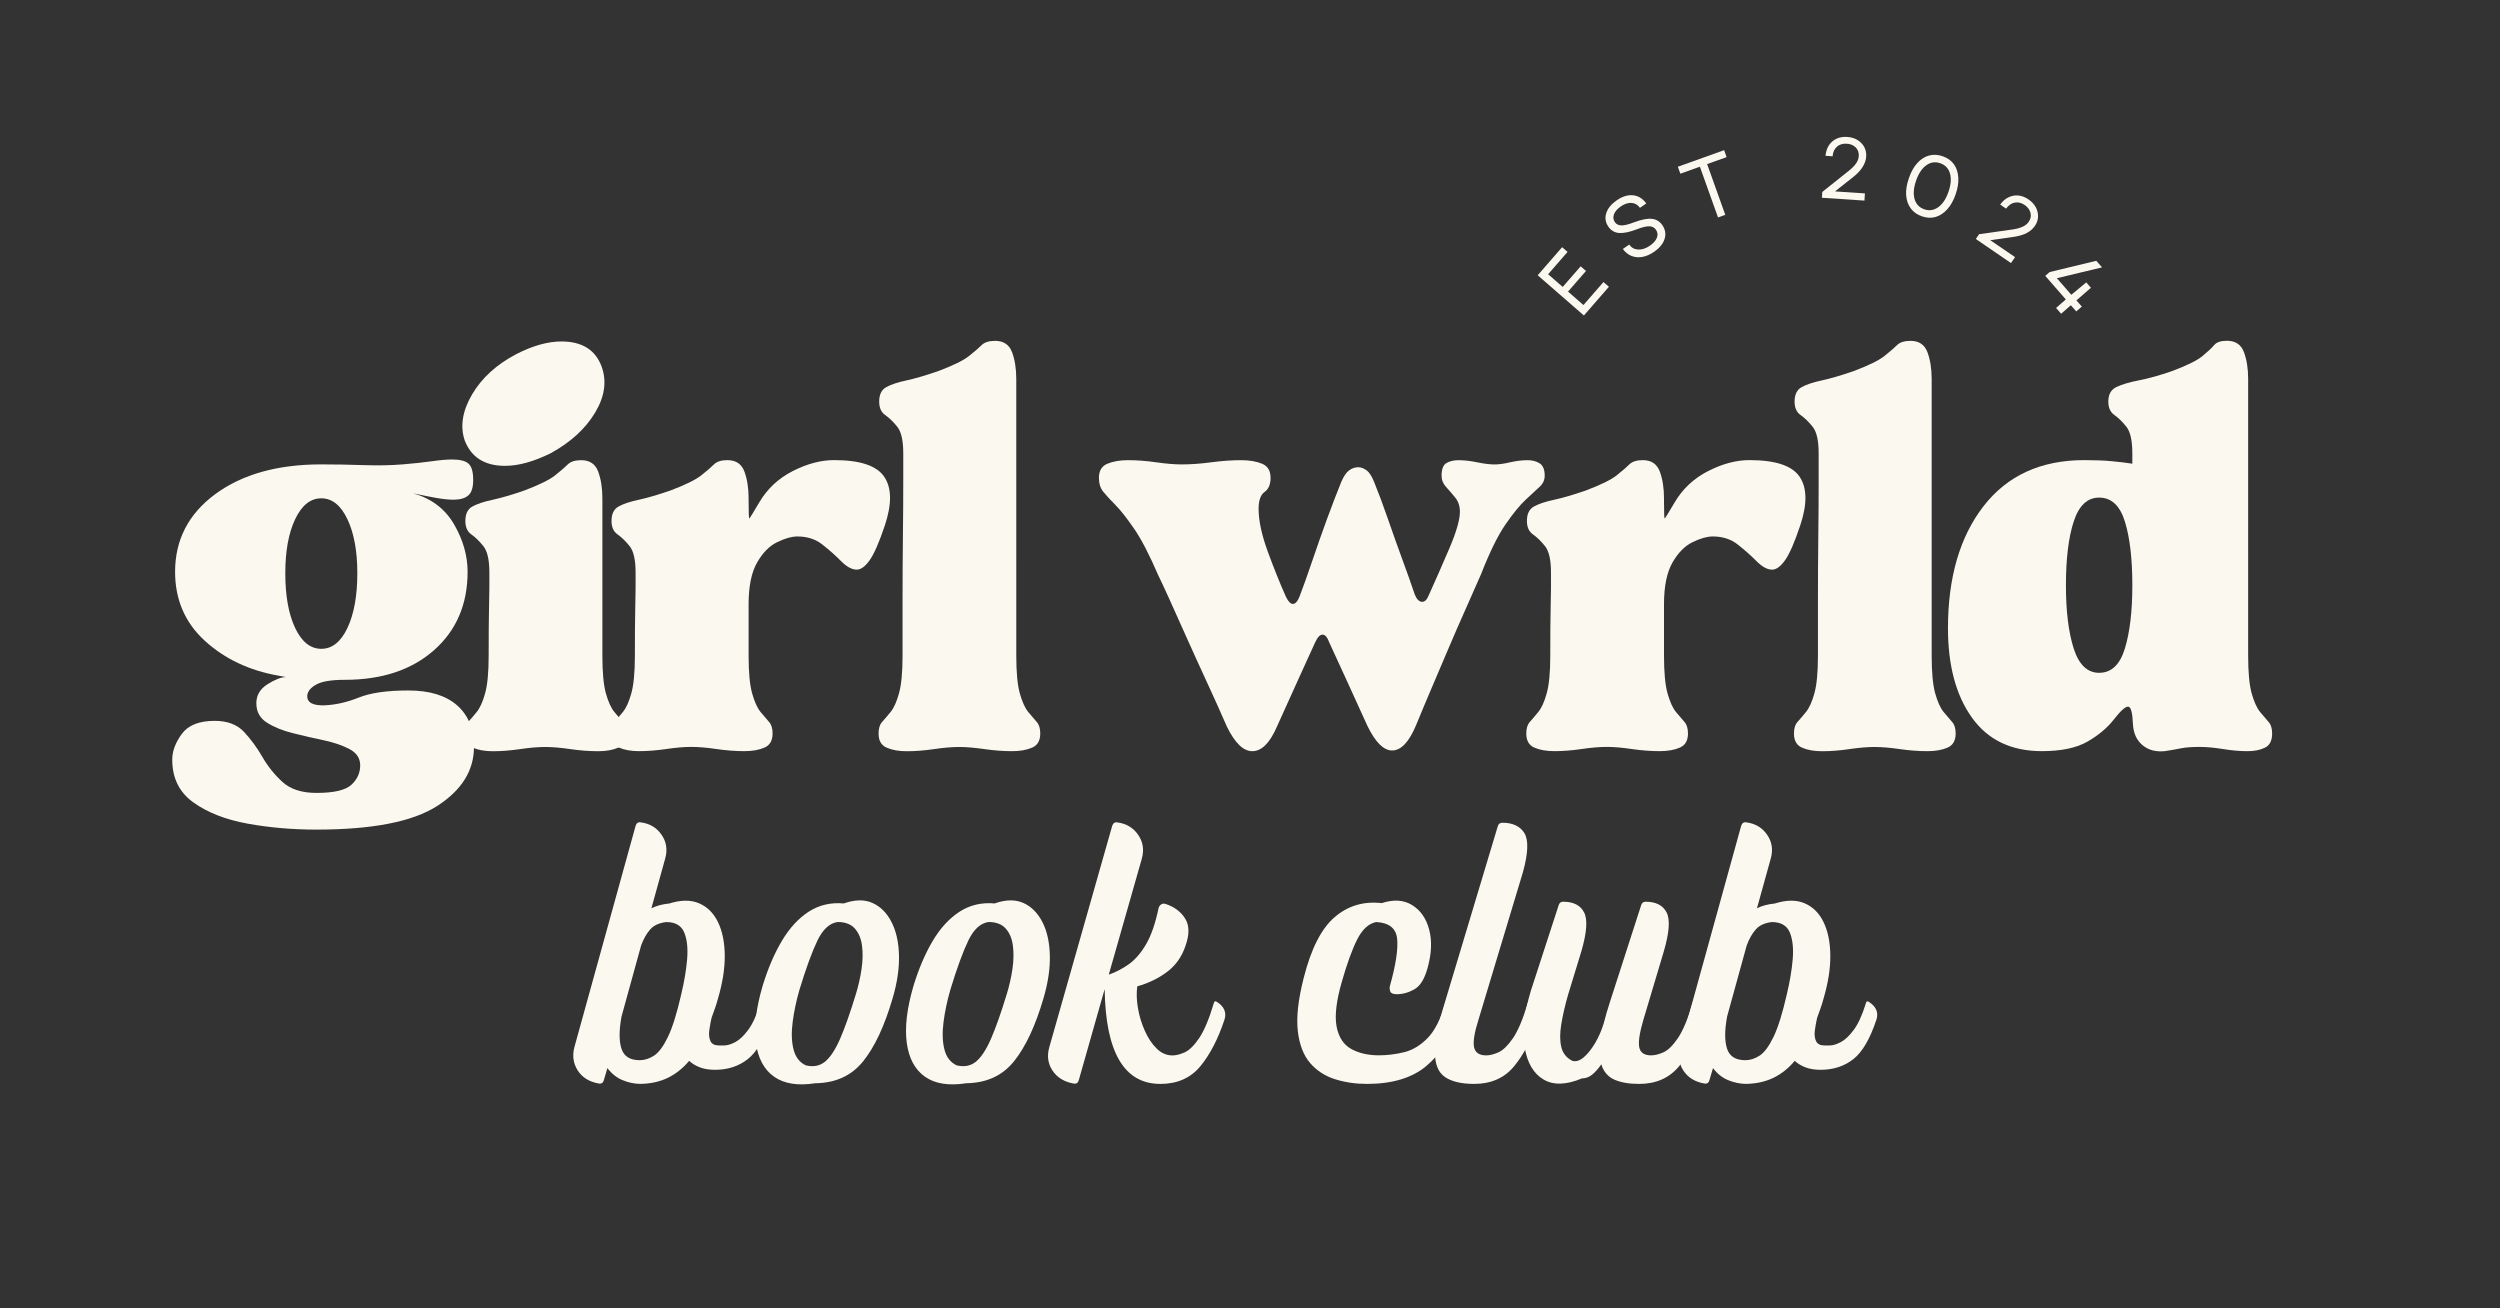
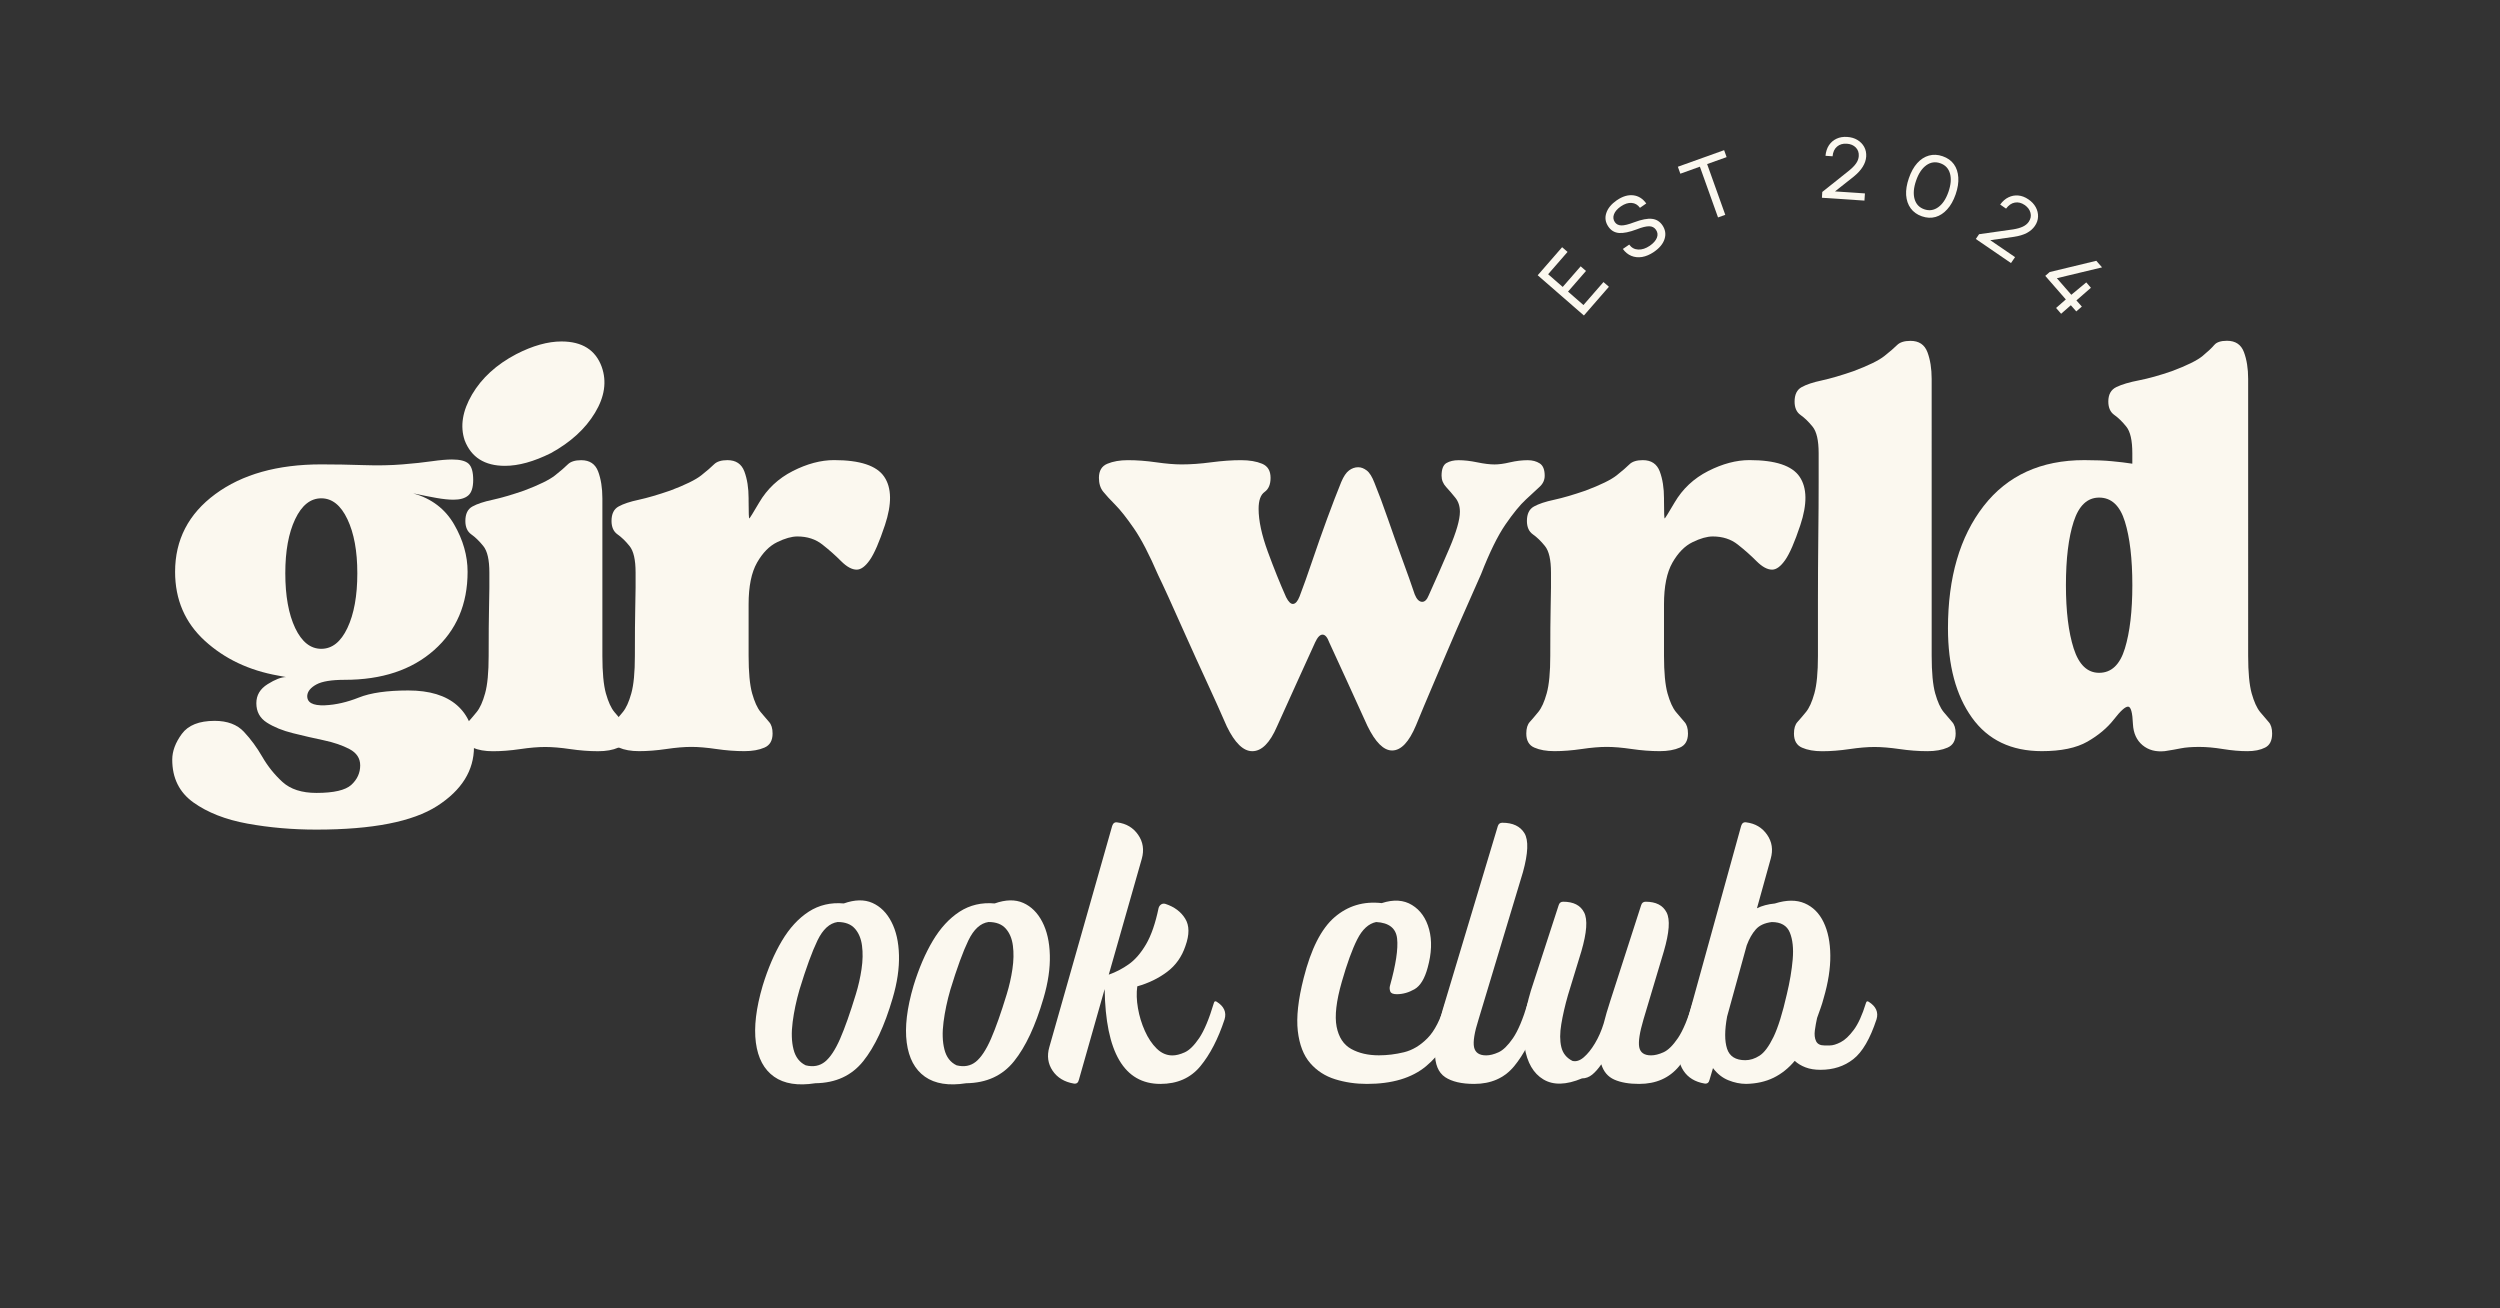
<svg xmlns="http://www.w3.org/2000/svg" xml:space="preserve" style="enable-background:new 0 0 1200 628;" viewBox="0 0 1200 628" y="0px" x="0px" id="Layer_1" version="1.0">
  <rect x="0" y="0" width="1200" height="628" fill="#333333" stroke="none" />
  <style type="text/css">
	.st0{fill:#FBF8EF;}
</style>
  <g>
    <g transform="translate(534.373, 363.035)">
      <g>
-         <path d="M-168.09,117.81c3.52,2.21,4.78,5.02,3.77,8.42c-3.08,9.35-6.79,15.73-11.15,19.13     c-4.34,3.41-9.58,5.11-15.74,5.11c-2.75,0-5.14-0.38-7.17-1.16c-2.03-0.77-3.77-1.81-5.2-3.14c-2.96,3.53-6.34,6.23-10.13,8.1     c-3.8,1.86-8.17,2.85-13.12,2.96c-2.87,0-5.73-0.58-8.59-1.74c-2.85-1.14-5.31-3.08-7.4-5.84l-1.65,5.6     c-0.33,1.43-1.15,2.03-2.47,1.8c-4.51-0.78-7.87-2.83-10.07-6.18c-2.18-3.35-2.74-7.11-1.65-11.29l29.38-106.23     c0.42-1.31,1.25-1.87,2.47-1.65c4.3,0.54,7.62,2.53,9.99,5.95c2.36,3.41,2.93,7.25,1.71,11.53l-6.59,23.75     c2.42-1.2,5.28-1.96,8.59-2.29c5.59-1.76,10.36-1.79,14.31-0.09c3.96,1.71,7,4.73,9.09,9.09c2.09,4.34,3.16,9.64,3.22,15.91     c0.06,6.27-1.02,13.14-3.22,20.61c-0.43,1.65-0.92,3.24-1.48,4.79c-0.54,1.53-1.1,3.07-1.65,4.62c-0.43,1.88-0.78,3.86-1.07,5.95     c-0.28,2.08-0.08,3.8,0.58,5.2c0.68,1.38,2,2.06,3.98,2.06c0.33,0,1.2,0,2.64,0c1.43,0,3.16-0.52,5.2-1.57s4.11-3,6.24-5.86     c2.15-2.86,4.1-7.15,5.86-12.86C-169.2,117.59-168.75,117.37-168.09,117.81z M-227.32,145.86c2.3,0,4.57-0.71,6.82-2.15     c2.26-1.43,4.5-4.42,6.71-8.97c2.21-4.57,4.34-11.42,6.42-20.56c1.43-5.94,2.37-11.53,2.82-16.75c0.44-5.23-0.02-9.51-1.39-12.86     c-1.38-3.35-4.27-5.02-8.68-5.02c-3.41,0.43-5.97,1.61-7.66,3.54c-1.71,1.92-3.16,4.47-4.35,7.66l-9.41,34.14     c-1.22,6.61-1.23,11.75-0.03,15.45C-234.87,144.02-231.95,145.86-227.32,145.86z" class="st0" />
-       </g>
+         </g>
    </g>
  </g>
  <g>
    <g transform="translate(579.118, 363.035)">
      <g>
        <path d="M-187.76,156.92c-8.36,1.31-14.97,0.27-19.8-3.14c-4.84-3.43-7.75-8.87-8.74-16.35     c-0.99-7.47,0.1-16.59,3.28-27.38c2.53-8.25,5.61-15.42,9.23-21.51c3.64-6.11,7.93-10.77,12.86-13.97     c4.95-3.19,10.57-4.51,16.84-3.95c5.28-1.87,9.85-1.96,13.7-0.26c3.85,1.71,6.9,4.73,9.15,9.09c2.26,4.34,3.47,9.67,3.63,16     c0.17,6.33-0.84,13.23-3.05,20.7c-3.85,13.2-8.56,23.27-14.11,30.19C-170.33,153.28-177.99,156.8-187.76,156.92z M-192.38,148.32     c3.61,0.89,6.69,0.32,9.23-1.71c2.53-2.05,4.95-5.71,7.26-10.97c2.3-5.28,4.83-12.43,7.58-21.46c1.22-3.96,2.13-7.98,2.73-12.05     c0.6-4.06,0.68-7.8,0.23-11.21c-0.43-3.4-1.58-6.16-3.45-8.25c-1.86-2.09-4.61-3.14-8.25-3.14c-3.85,0.54-7.08,3.48-9.67,8.83     c-2.58,5.33-5.46,13.21-8.65,23.66c-1.53,5.28-2.63,10.47-3.28,15.53c-0.66,5.05-0.52,9.42,0.41,13.09     C-197.31,144.34-195.36,146.89-192.38,148.32z" class="st0" />
      </g>
    </g>
    <g transform="translate(618.092, 363.035)">
      <g>
        <path d="M-154.32,156.92c-8.36,1.31-14.97,0.27-19.8-3.14c-4.84-3.43-7.75-8.87-8.74-16.35     c-0.99-7.47,0.1-16.59,3.28-27.38c2.53-8.25,5.61-15.42,9.23-21.51c3.64-6.11,7.93-10.77,12.86-13.97     c4.95-3.19,10.57-4.51,16.84-3.95c5.28-1.87,9.85-1.96,13.7-0.26c3.85,1.71,6.9,4.73,9.15,9.09c2.26,4.34,3.47,9.67,3.63,16     c0.17,6.33-0.84,13.23-3.05,20.7c-3.85,13.2-8.56,23.27-14.11,30.19C-136.88,153.28-144.55,156.8-154.32,156.92z M-158.93,148.32     c3.61,0.89,6.69,0.32,9.23-1.71c2.53-2.05,4.95-5.71,7.26-10.97c2.3-5.28,4.83-12.43,7.58-21.46c1.22-3.96,2.13-7.98,2.73-12.05     c0.6-4.06,0.68-7.8,0.23-11.21c-0.43-3.4-1.58-6.16-3.45-8.25c-1.86-2.09-4.61-3.14-8.25-3.14c-3.85,0.54-7.08,3.48-9.67,8.83     c-2.58,5.33-5.46,13.21-8.65,23.66c-1.53,5.28-2.63,10.47-3.28,15.53c-0.66,5.05-0.52,9.42,0.41,13.09     C-163.87,144.34-161.92,146.89-158.93,148.32z" class="st0" />
      </g>
    </g>
    <g transform="translate(657.065, 363.035)">
      <g>
        <path d="M-73.03,117.81c3.5,2.21,4.76,5.02,3.77,8.42c-3.08,9.35-6.96,16.86-11.64,22.53     c-4.67,5.65-11.06,8.48-19.19,8.48c-17.38,0-26.3-15.17-26.74-45.52l-12.37,43.55c-0.33,1.43-1.15,2.03-2.47,1.8     c-4.51-0.78-7.9-2.83-10.16-6.18c-2.24-3.35-2.77-7.11-1.57-11.29l30.19-106.23c0.44-1.31,1.26-1.87,2.47-1.65     c4.3,0.54,7.62,2.53,9.99,5.95c2.36,3.41,2.94,7.25,1.74,11.53l-15.85,55.6c3.4-1.2,6.62-2.87,9.64-5.02     c3.03-2.15,5.79-5.34,8.27-9.58c2.48-4.24,4.48-10.03,6.01-17.39c0.23-0.77,0.65-1.35,1.25-1.74c0.6-0.38,1.28-0.46,2.06-0.23     c4.28,1.42,7.43,3.77,9.46,7.08c2.05,3.3,2.08,7.69,0.09,13.18c-1.74,5.17-4.69,9.31-8.83,12.4c-4.12,3.08-8.88,5.39-14.26,6.91     c-0.45,3.19-0.34,6.69,0.32,10.48c0.65,3.8,1.76,7.43,3.31,10.89c1.55,3.47,3.44,6.3,5.69,8.51c2.24,2.19,4.75,3.28,7.52,3.28     c1.74,0,3.72-0.49,5.92-1.48c2.21-0.99,4.51-3.26,6.94-6.82c2.42-3.58,4.78-9.22,7.08-16.93     C-74.15,117.53-73.71,117.37-73.03,117.81z" class="st0" />
      </g>
    </g>
  </g>
  <g>
    <g transform="translate(718.5, 363.035)">
      <g>
        <path d="M-23.44,117.81c3.5,2.21,4.76,5.02,3.77,8.42c-2.75,9.35-7.53,16.86-14.34,22.53     c-6.82,5.65-16.27,8.48-28.37,8.48c-5.4,0-10.5-0.75-15.27-2.24c-4.78-1.49-8.77-4.07-11.96-7.75     c-3.19-3.67-5.18-8.81-5.95-15.42c-0.75-6.6,0.18-15.07,2.82-25.4c3.52-13.97,8.46-23.71,14.84-29.21     c6.39-5.49,13.92-7.75,22.62-6.76c5.71-1.86,10.57-1.55,14.57,0.93c4.02,2.46,6.75,6.36,8.19,11.7c1.43,5.33,1.2,11.4-0.67,18.23     c-1.44,5.39-3.56,8.88-6.36,10.48c-2.79,1.59-5.62,2.38-8.48,2.38c-1.76,0-2.81-0.44-3.14-1.31c-0.33-0.89-0.39-1.77-0.17-2.64     c2.86-10.23,4.01-17.83,3.45-22.76c-0.54-4.95-3.89-7.59-10.05-7.93c-3.64,0.75-6.67,3.53-9.09,8.33     c-2.42,4.78-4.89,11.57-7.4,20.35c-2.66,9.25-3.48,16.43-2.5,21.54c1,5.11,3.35,8.68,7.03,10.71c3.67,2.03,8.1,3.05,13.27,3.05     c3.96,0,7.98-0.49,12.05-1.48c4.06-0.99,7.82-3.24,11.29-6.76c3.46-3.52,6.3-9.12,8.51-16.81     C-24.57,117.59-24.13,117.37-23.44,117.81z" class="st0" />
      </g>
    </g>
  </g>
  <g>
    <g transform="translate(756.054, 363.035)">
      <g>
        <path d="M-48.47,157.24c-6.06,0-10.71-1.1-13.97-3.28c-3.24-2.21-4.85-6.16-4.85-11.87c0-5.73,1.65-13.92,4.96-24.59     l25.23-83.99c0.33-1.08,1.05-1.63,2.15-1.63c5.05,0,8.59,1.68,10.63,5.02c2.03,3.35,1.79,9.6-0.73,18.73l-21.28,70.61     c-2,6.27-2.72,10.73-2.18,13.36c0.56,2.63,2.5,3.95,5.81,3.95c1.76,0,3.73-0.49,5.92-1.48c2.21-0.99,4.51-3.24,6.94-6.76     c2.42-3.52,4.78-9.12,7.08-16.81c0.23-0.89,0.68-1.11,1.34-0.67c3.52,2.42,4.78,5.23,3.77,8.42     c-3.08,9.35-6.96,16.86-11.64,22.53C-33.95,154.41-40.34,157.24-48.47,157.24z" class="st0" />
      </g>
    </g>
  </g>
  <g>
    <g transform="translate(777.36, 363.035)">
      <g>
        <path d="M36.44,117.81c3.52,2.21,4.79,5.02,3.8,8.42c-3.08,9.35-6.96,16.86-11.64,22.53     c-4.67,5.65-11.06,8.48-19.19,8.48c-4.84,0-8.81-0.69-11.9-2.06c-3.08-1.37-5.16-3.82-6.24-7.35c-1.44,2.09-2.9,3.75-4.38,4.96     c-1.5,1.2-3.12,1.8-4.88,1.8c-7.59,3.19-13.78,3.35-18.55,0.49c-4.78-2.86-7.78-8.03-9-15.5c-1.2-7.47-0.2-16.49,2.99-27.06     l13.36-41.08c0.33-1.1,1.05-1.65,2.15-1.65c4.95,0,8.3,1.71,10.05,5.14c1.76,3.41,1.32,9.62-1.31,18.64l-6.45,21.11     c-1.42,4.96-2.48,9.58-3.19,13.88c-0.72,4.28-0.72,7.93,0,10.95c0.71,3.02,2.5,5.25,5.34,6.68c1.76,0.45,3.57-0.12,5.43-1.71     c1.87-1.6,3.67-3.83,5.37-6.68c1.72-2.86,3.12-6.05,4.21-9.58c0.44-1.64,0.91-3.35,1.39-5.11c0.5-1.76,1.08-3.63,1.74-5.6     L10.4,71.44c0.33-1.1,1.05-1.65,2.15-1.65c4.94,0,8.28,1.71,10.05,5.14c1.76,3.41,1.32,9.62-1.31,18.64l-9.76,32.66     c-1.86,6.27-2.55,10.73-2.06,13.36c0.5,2.63,2.4,3.95,5.69,3.95c1.76,0,3.75-0.49,5.95-1.48c2.21-0.99,4.51-3.26,6.94-6.82     c2.42-3.58,4.78-9.22,7.08-16.93C35.35,117.53,35.78,117.37,36.44,117.81z" class="st0" />
      </g>
    </g>
    <g transform="translate(819.974, 363.035)">
      <g>
        <path d="M76.99,117.81c3.52,2.21,4.78,5.02,3.77,8.42c-3.08,9.35-6.79,15.73-11.15,19.13     c-4.34,3.41-9.58,5.11-15.74,5.11c-2.75,0-5.14-0.38-7.17-1.16c-2.03-0.77-3.77-1.81-5.2-3.14c-2.96,3.53-6.34,6.23-10.13,8.1     c-3.8,1.86-8.17,2.85-13.12,2.96c-2.87,0-5.73-0.58-8.59-1.74c-2.85-1.14-5.31-3.08-7.4-5.84l-1.65,5.6     c-0.33,1.43-1.15,2.03-2.47,1.8c-4.51-0.78-7.87-2.83-10.07-6.18c-2.18-3.35-2.74-7.11-1.65-11.29L15.79,33.35     c0.42-1.31,1.25-1.87,2.47-1.65c4.3,0.54,7.62,2.53,9.99,5.95c2.36,3.41,2.93,7.25,1.71,11.53l-6.59,23.75     c2.42-1.2,5.28-1.96,8.59-2.29c5.59-1.76,10.36-1.79,14.31-0.09c3.96,1.71,7,4.73,9.09,9.09c2.09,4.34,3.16,9.64,3.22,15.91     s-1.02,13.14-3.22,20.61c-0.43,1.65-0.92,3.24-1.48,4.79c-0.54,1.53-1.1,3.07-1.65,4.62c-0.43,1.88-0.78,3.86-1.07,5.95     c-0.28,2.08-0.08,3.8,0.58,5.2c0.68,1.38,2,2.06,3.98,2.06c0.33,0,1.2,0,2.64,0c1.43,0,3.16-0.52,5.2-1.57s4.11-3,6.24-5.86     c2.15-2.86,4.1-7.15,5.86-12.86C75.89,117.59,76.33,117.37,76.99,117.81z M17.76,145.86c2.3,0,4.57-0.71,6.82-2.15     c2.26-1.43,4.5-4.42,6.71-8.97c2.21-4.57,4.34-11.42,6.42-20.56c1.43-5.94,2.37-11.53,2.82-16.75c0.44-5.23-0.02-9.51-1.39-12.86     c-1.38-3.35-4.27-5.02-8.68-5.02c-3.41,0.43-5.97,1.61-7.66,3.54c-1.71,1.92-3.16,4.47-4.35,7.66l-9.41,34.14     c-1.22,6.61-1.23,11.75-0.03,15.45C10.21,144.02,13.13,145.86,17.76,145.86z" class="st0" />
      </g>
    </g>
  </g>
  <g>
    <g transform="translate(427.935, 277.421)">
      <g>
        <path d="M-276.07,120.79c-11.54,0-22.56-0.96-33.07-2.87c-10.51-1.92-19.16-5.31-25.96-10.16     c-6.78-4.86-10.16-11.7-10.16-20.53c0-4.06,1.52-8.19,4.59-12.37c3.06-4.18,8.31-6.27,15.77-6.27c6.1,0,10.78,1.76,14.05,5.26     c3.29,3.51,6.23,7.51,8.83,12.02c2.61,4.53,5.84,8.54,9.67,12.05c3.85,3.5,9.28,5.26,16.29,5.26c8.36,0,13.95-1.3,16.78-3.89     c2.82-2.6,4.24-5.71,4.24-9.32c0-3.41-1.71-6.01-5.11-7.81c-3.39-1.8-7.51-3.21-12.37-4.24c-4.86-1.02-9.78-2.16-14.75-3.4     c-4.98-1.23-9.16-2.93-12.54-5.08c-3.39-2.15-5.08-5.26-5.08-9.32c0-3.85,1.81-6.9,5.43-9.15c3.61-2.26,6.56-3.4,8.83-3.4     l-3.75-0.7c-14.02-2.48-25.77-8.06-35.28-16.75c-9.49-8.71-14.23-19.73-14.23-33.07c0-15.39,6.43-27.82,19.31-37.31     c12.89-9.5,29.85-14.26,50.87-14.26c6.56,0,13.28,0.12,20.18,0.35c6.91,0.23,13.19,0.12,18.84-0.35     c5.41-0.44,10.1-0.94,14.05-1.51c3.96-0.56,7.19-0.84,9.67-0.84c3.85,0,6.5,0.68,7.96,2.03c1.47,1.36,2.21,3.95,2.21,7.78     c0,3.62-0.8,6.11-2.38,7.46c-1.57,1.36-3.94,2.03-7.11,2.03c-2.25,0-4.96-0.28-8.13-0.84c-3.16-0.56-6.88-1.29-11.18-2.21     c8.8,2.5,15.36,7.48,19.66,14.95c4.3,7.45,6.45,15.02,6.45,22.7c0,15.58-5.37,28.13-16.11,37.63     c-10.73,9.49-25.02,14.23-42.88,14.23c-6.33,0-10.85,0.74-13.56,2.21c-2.71,1.47-4.18,3.22-4.41,5.26     c-0.23,3.41,2.59,4.99,8.48,4.76c5.18-0.23,10.6-1.47,16.26-3.72c5.65-2.26,13.57-3.4,23.75-3.4c10.18,0,17.98,2.37,23.4,7.11     c5.41,4.75,8.13,11.41,8.13,20c0,11.3-5.88,20.74-17.62,28.31C-229.84,117-249.17,120.79-276.07,120.79z M-290.99-2.28     c0,10.86,1.58,19.63,4.73,26.3c3.17,6.66,7.35,9.99,12.54,9.99c5.2,0,9.39-3.32,12.54-9.99c3.17-6.68,4.76-15.45,4.76-26.3     c0-10.63-1.59-19.26-4.76-25.93c-3.16-6.68-7.34-10.02-12.54-10.02c-5.19,0-9.37,3.34-12.54,10.02     C-289.42-21.55-290.99-12.91-290.99-2.28z" class="st0" />
      </g>
    </g>
  </g>
  <g>
    <g transform="translate(503.838, 277.421)">
      <g>
        <path d="M-242.14,81.13c-3.39,0-7.4,0.33-12.05,1.02c-4.63,0.68-8.97,1.02-13.04,1.02c-3.85,0-7.08-0.57-9.67-1.71     c-2.6-1.12-3.89-3.38-3.89-6.76c0-2.48,0.56-4.33,1.68-5.57c1.14-1.26,2.5-2.85,4.06-4.76c1.58-1.92,2.94-4.91,4.06-8.97     c1.14-4.08,1.71-10.08,1.71-18c0-10.39,0.06-17.9,0.17-22.53c0.12-4.65,0.17-8.04,0.17-10.19s0-4.57,0-7.29     c0-6.1-0.97-10.32-2.9-12.69c-1.92-2.38-3.83-4.25-5.75-5.6c-1.92-1.35-2.87-3.5-2.87-6.45c0-3.38,1.12-5.7,3.37-6.94     c2.26-1.26,5.49-2.33,9.67-3.22c4.18-0.91,9.21-2.38,15.1-4.41c7.24-2.73,12.21-5.17,14.92-7.32c2.71-2.15,4.74-3.9,6.1-5.26     c1.35-1.35,3.5-2.03,6.45-2.03c4.06,0,6.77,1.81,8.13,5.43c1.35,3.62,2.03,7.92,2.03,12.89v75.6c0,7.92,0.56,13.92,1.68,18     c1.14,4.06,2.5,7.06,4.09,8.97c1.58,1.92,2.94,3.51,4.06,4.76c1.12,1.24,1.68,3.1,1.68,5.57c0,3.39-1.3,5.65-3.89,6.76     c-2.6,1.14-5.82,1.71-9.67,1.71c-4.3,0-8.77-0.34-13.41-1.02C-234.75,81.46-238.76,81.13-242.14,81.13z M-280.79-66.04     c-2.26-6.77-1.09-14.12,3.54-22.04c4.65-7.91,11.71-14.36,21.19-19.34c7.91-4.06,15.16-6.1,21.72-6.1     c9.94,0,16.39,4.08,19.34,12.22c2.48,7.01,1.39,14.36-3.25,22.04c-4.63,7.69-11.69,14.13-21.17,19.34     c-8.15,4.06-15.5,6.1-22.04,6.1C-271.19-53.82-277.64-57.89-280.79-66.04z" class="st0" />
      </g>
    </g>
  </g>
  <g>
    <g transform="translate(542.154, 277.421)">
      <g>
        <path d="M-248.92,74.68c0-2.48,0.56-4.33,1.68-5.57c1.14-1.26,2.5-2.85,4.06-4.76c1.58-1.92,2.94-4.91,4.06-8.97     c1.14-4.08,1.71-10.08,1.71-18c0-10.39,0.06-17.9,0.17-22.53c0.12-4.65,0.17-8.04,0.17-10.19s0-4.57,0-7.29     c0-6.1-0.97-10.32-2.9-12.69c-1.92-2.38-3.85-4.25-5.78-5.6c-1.92-1.35-2.87-3.5-2.87-6.45c0-3.38,1.13-5.7,3.4-6.94     c2.26-1.26,5.49-2.33,9.67-3.22c4.18-0.91,9.21-2.38,15.1-4.41c7.24-2.73,12.21-5.17,14.92-7.32c2.71-2.15,4.74-3.9,6.1-5.26     c1.35-1.35,3.5-2.03,6.45-2.03c4.06,0,6.77,1.81,8.13,5.43c1.35,3.62,2.03,7.92,2.03,12.89v1.36c0,5.65,0.12,8.42,0.35,8.3     s1.81-2.66,4.73-7.64c3.85-6.56,9.22-11.59,16.11-15.1c6.89-3.5,13.5-5.26,19.83-5.26c12.44,0,20.47,2.66,24.07,7.98     c3.61,5.31,3.73,13.05,0.35,23.23c-2.71,8.13-5.14,13.73-7.29,16.78c-2.15,3.06-4.24,4.59-6.27,4.59c-2.26,0-4.75-1.35-7.46-4.06     c-2.71-2.73-5.71-5.39-9-7.98c-3.27-2.59-7.28-3.89-12.02-3.89c-2.71,0-5.94,0.91-9.67,2.73c-3.74,1.8-6.96,5.07-9.67,9.81     c-2.71,4.75-4.06,11.41-4.06,20v24.74c0,7.92,0.56,13.92,1.68,18c1.14,4.06,2.5,7.06,4.06,8.97c1.58,1.92,2.94,3.51,4.06,4.76     c1.14,1.24,1.71,3.1,1.71,5.57c0,3.39-1.3,5.65-3.89,6.76c-2.6,1.14-5.82,1.71-9.67,1.71c-4.3,0-8.77-0.34-13.41-1.02     c-4.63-0.68-8.64-1.02-12.02-1.02c-3.39,0-7.4,0.33-12.05,1.02c-4.63,0.68-8.97,1.02-13.04,1.02c-3.85,0-7.08-0.57-9.67-1.71     C-247.63,80.33-248.92,78.07-248.92,74.68z" class="st0" />
      </g>
    </g>
  </g>
  <g>
    <g transform="translate(611.307, 277.421)">
      <g>
-         <path d="M-150.94,81.13c-3.39,0-7.4,0.33-12.05,1.02c-4.63,0.68-8.97,1.02-13.04,1.02c-3.85,0-7.08-0.57-9.67-1.71     c-2.6-1.12-3.89-3.38-3.89-6.76c0-2.48,0.56-4.33,1.68-5.57c1.14-1.26,2.5-2.85,4.06-4.76c1.58-1.92,2.94-4.91,4.06-8.97     c1.14-4.08,1.71-10.08,1.71-18c0-7.68,0-16.61,0-26.77c0-10.18,0.06-20.29,0.17-30.34c0.12-10.06,0.17-18.76,0.17-26.1     c0-7.35,0-12.05,0-14.08c0-6.11-0.97-10.35-2.9-12.72c-1.92-2.38-3.85-4.25-5.78-5.6c-1.92-1.35-2.87-3.5-2.87-6.45     c0-3.38,1.13-5.7,3.4-6.94c2.26-1.26,5.49-2.33,9.67-3.22c4.18-0.91,9.21-2.38,15.1-4.41c7.24-2.71,12.21-5.14,14.92-7.29     c2.71-2.15,4.74-3.9,6.1-5.26c1.35-1.35,3.5-2.03,6.45-2.03c4.06,0,6.77,1.81,8.13,5.43c1.35,3.6,2.03,7.89,2.03,12.86V37.37     c0,7.92,0.56,13.92,1.68,18c1.14,4.06,2.5,7.06,4.06,8.97c1.58,1.92,2.94,3.51,4.06,4.76c1.14,1.24,1.71,3.1,1.71,5.57     c0,3.39-1.3,5.65-3.89,6.76c-2.6,1.14-5.82,1.71-9.67,1.71c-4.3,0-8.77-0.34-13.41-1.02C-143.55,81.46-147.55,81.13-150.94,81.13     z" class="st0" />
-       </g>
+         </g>
    </g>
  </g>
  <g>
    <g transform="translate(669.145, 277.421)">
      <g>
        <path d="M-113.18-1.27c-4.28-9.94-8.18-17.46-11.7-22.53c-3.51-5.09-6.5-8.87-8.97-11.35     c-2.48-2.5-4.41-4.59-5.78-6.3c-1.36-1.7-2.03-3.9-2.03-6.62c0-3.38,1.35-5.64,4.06-6.76c2.73-1.14,6.01-1.71,9.84-1.71     c4.3,0,8.81,0.34,13.56,1.02c4.76,0.68,8.83,1.02,12.22,1.02c4.3,0,9.04-0.33,14.23-1.02c5.2-0.68,9.96-1.02,14.26-1.02     c4.06,0,7.45,0.57,10.16,1.71c2.71,1.13,4.06,3.38,4.06,6.76c0,3.18-0.96,5.44-2.87,6.79c-1.92,1.36-2.87,4.06-2.87,8.13     c0,5.65,1.47,12.5,4.41,20.53c2.94,8.01,5.87,15.3,8.8,21.86c1.14,2.26,2.27,3.34,3.4,3.22c1.14-0.12,2.16-1.31,3.05-3.57     c1.81-4.74,3.85-10.44,6.1-17.1c2.26-6.68,4.63-13.4,7.11-20.18c2.5-6.79,4.76-12.67,6.79-17.65c1.14-2.71,2.39-4.57,3.75-5.57     c1.35-1.02,2.82-1.54,4.41-1.54c1.35,0,2.71,0.52,4.06,1.54c1.35,1.01,2.59,2.98,3.72,5.92c2.03,4.98,4.18,10.74,6.45,17.3     C-0.7-21.84,1.61-15.35,3.97-8.9C6.35-2.46,8.33,3.14,9.92,7.88c0.91,2.26,2.04,3.45,3.4,3.57c1.35,0.12,2.48-0.96,3.37-3.22     c3.17-7,6.45-14.47,9.84-22.38c3.38-7.91,5.08-13.79,5.08-17.62c0-2.71-0.74-4.96-2.21-6.76c-1.45-1.81-2.92-3.52-4.38-5.11     c-1.47-1.58-2.21-3.4-2.21-5.43c0-3.15,0.78-5.18,2.35-6.1c1.58-0.91,3.51-1.36,5.78-1.36c2.71,0,5.7,0.34,8.97,1.02     c3.29,0.68,6.07,1.02,8.33,1.02c2.03,0,4.51-0.33,7.43-1.02c2.94-0.68,5.78-1.02,8.51-1.02c2.24,0,4.16,0.52,5.75,1.54     c1.58,1.01,2.38,2.98,2.38,5.92c0,2.03-0.8,3.79-2.38,5.26c-1.59,1.47-3.8,3.51-6.62,6.13c-2.83,2.6-6.11,6.61-9.84,12.02     c-3.72,5.42-7.61,13.34-11.67,23.75l-11.53,26.1c-0.91,2.03-2.44,5.6-4.59,10.68c-2.15,5.1-4.58,10.8-7.29,17.13     c-2.71,6.33-5.31,12.54-7.81,18.64C7.2,78.75,3.36,82.81-0.94,82.81c-4.06,0-8.03-3.95-11.87-11.85     c-3.16-7-6.43-14.18-9.81-21.54c-3.39-7.35-6.21-13.51-8.48-18.47c-0.91-2.5-1.99-3.75-3.22-3.75c-1.24,0-2.43,1.25-3.57,3.75     c-2.26,4.96-5.1,11.17-8.48,18.64c-3.39,7.45-6.66,14.68-9.81,21.69c-3.41,7.92-7.37,11.87-11.87,11.87     c-4.3,0-8.38-3.96-12.22-11.87c-2.95-6.77-6.17-13.94-9.67-21.51c-3.51-7.58-6.84-14.93-10.02-22.04     c-3.16-7.12-5.92-13.28-8.3-18.49C-110.64,4.04-112.27,0.53-113.18-1.27z" class="st0" />
      </g>
    </g>
  </g>
  <g>
    <g transform="translate(778.622, 277.421)">
      <g>
        <path d="M-46,74.68c0-2.48,0.56-4.33,1.68-5.57c1.14-1.26,2.5-2.85,4.06-4.76c1.58-1.92,2.94-4.91,4.06-8.97     c1.14-4.08,1.71-10.08,1.71-18c0-10.39,0.06-17.9,0.17-22.53c0.12-4.65,0.17-8.04,0.17-10.19s0-4.57,0-7.29     c0-6.1-0.97-10.32-2.9-12.69c-1.92-2.38-3.85-4.25-5.78-5.6c-1.92-1.35-2.87-3.5-2.87-6.45c0-3.38,1.13-5.7,3.4-6.94     c2.26-1.26,5.49-2.33,9.67-3.22c4.18-0.91,9.21-2.38,15.1-4.41c7.24-2.73,12.21-5.17,14.92-7.32c2.71-2.15,4.74-3.9,6.1-5.26     c1.35-1.35,3.5-2.03,6.45-2.03c4.06,0,6.77,1.81,8.13,5.43c1.35,3.62,2.03,7.92,2.03,12.89v1.36c0,5.65,0.12,8.42,0.35,8.3     c0.23-0.12,1.81-2.66,4.73-7.64c3.85-6.56,9.22-11.59,16.11-15.1c6.89-3.5,13.5-5.26,19.83-5.26c12.44,0,20.47,2.66,24.07,7.98     c3.61,5.31,3.73,13.05,0.35,23.23c-2.71,8.13-5.14,13.73-7.29,16.78c-2.15,3.06-4.24,4.59-6.27,4.59c-2.26,0-4.75-1.35-7.46-4.06     c-2.71-2.73-5.71-5.39-9-7.98c-3.27-2.59-7.28-3.89-12.02-3.89c-2.71,0-5.94,0.91-9.67,2.73c-3.74,1.8-6.96,5.07-9.67,9.81     c-2.71,4.75-4.06,11.41-4.06,20v24.74c0,7.92,0.56,13.92,1.68,18c1.14,4.06,2.5,7.06,4.06,8.97c1.58,1.92,2.94,3.51,4.06,4.76     c1.14,1.24,1.71,3.1,1.71,5.57c0,3.39-1.3,5.65-3.89,6.76c-2.6,1.14-5.82,1.71-9.67,1.71c-4.3,0-8.77-0.34-13.41-1.02     c-4.63-0.68-8.64-1.02-12.02-1.02c-3.39,0-7.4,0.33-12.05,1.02c-4.63,0.68-8.97,1.02-13.04,1.02c-3.85,0-7.08-0.57-9.67-1.71     C-44.71,80.33-46,78.07-46,74.68z" class="st0" />
      </g>
    </g>
  </g>
  <g>
    <g transform="translate(847.774, 277.421)">
      <g>
        <path d="M51.98,81.13c-3.39,0-7.4,0.33-12.05,1.02c-4.63,0.68-8.97,1.02-13.04,1.02c-3.85,0-7.08-0.57-9.67-1.71     c-2.6-1.12-3.89-3.38-3.89-6.76c0-2.48,0.56-4.33,1.68-5.57c1.14-1.26,2.5-2.85,4.06-4.76c1.58-1.92,2.94-4.91,4.06-8.97     c1.14-4.08,1.71-10.08,1.71-18c0-7.68,0-16.61,0-26.77c0-10.18,0.06-20.29,0.17-30.34c0.12-10.06,0.17-18.76,0.17-26.1     c0-7.35,0-12.05,0-14.08c0-6.11-0.97-10.35-2.9-12.72c-1.92-2.38-3.85-4.25-5.78-5.6c-1.92-1.35-2.87-3.5-2.87-6.45     c0-3.38,1.13-5.7,3.4-6.94c2.26-1.26,5.49-2.33,9.67-3.22c4.18-0.91,9.21-2.38,15.1-4.41c7.24-2.71,12.21-5.14,14.92-7.29     c2.71-2.15,4.74-3.9,6.1-5.26c1.35-1.35,3.5-2.03,6.45-2.03c4.06,0,6.77,1.81,8.13,5.43c1.35,3.6,2.03,7.89,2.03,12.86V37.37     c0,7.92,0.56,13.92,1.68,18c1.14,4.06,2.5,7.06,4.06,8.97c1.58,1.92,2.94,3.51,4.06,4.76c1.14,1.24,1.71,3.1,1.71,5.57     c0,3.39-1.3,5.65-3.89,6.76c-2.6,1.14-5.82,1.71-9.67,1.71c-4.3,0-8.77-0.34-13.41-1.02C59.37,81.46,55.37,81.13,51.98,81.13z" class="st0" />
      </g>
    </g>
  </g>
  <g>
    <g transform="translate(885.725, 277.421)">
      <g>
        <path d="M49.3,24.16c0-24.4,5.7-43.96,17.1-58.65c11.42-14.71,27.53-22.07,48.34-22.07c5.18,0,9.59,0.17,13.21,0.52     c3.61,0.33,6.9,0.73,9.84,1.19v-5.08c0-6.11-0.97-10.35-2.9-12.72c-1.92-2.38-3.83-4.25-5.75-5.6c-1.92-1.35-2.87-3.5-2.87-6.45     c0-3.38,1.29-5.7,3.89-6.94c2.59-1.26,6.2-2.33,10.83-3.22c4.65-0.91,9.91-2.38,15.79-4.41c7.24-2.71,12.15-5.14,14.75-7.29     c2.59-2.15,4.45-3.9,5.57-5.26c1.14-1.35,3.18-2.03,6.13-2.03c4.06,0,6.77,1.81,8.13,5.43c1.35,3.6,2.03,7.89,2.03,12.86V37.37     c0,7.92,0.56,13.92,1.68,18c1.14,4.06,2.5,7.06,4.06,8.97c1.58,1.92,2.94,3.51,4.06,4.76c1.14,1.24,1.71,3.1,1.71,5.57     c0,3.39-1.13,5.65-3.4,6.76c-2.25,1.14-5.07,1.71-8.48,1.71c-3.6,0-7.51-0.34-11.7-1.02c-4.18-0.68-7.97-1.02-11.35-1.02     c-3.62,0-6.56,0.22-8.83,0.67c-2.25,0.46-4.84,0.91-7.78,1.36c-4.3,0.44-7.86-0.52-10.68-2.87c-2.83-2.38-4.35-5.72-4.59-10.02     c-0.22-5.65-1-8.48-2.35-8.48c-1.36,0-3.62,2.05-6.79,6.13c-3.16,4.06-7.4,7.63-12.72,10.68c-5.31,3.03-12.59,4.56-21.86,4.56     c-14.69,0-25.88-5.36-33.56-16.08C53.14,56.33,49.3,42.03,49.3,24.16z M105.92,3.49c0,12.43,1.23,22.54,3.72,30.34     c2.5,7.8,6.57,11.7,12.22,11.7c5.88,0,10-3.9,12.37-11.7c2.38-7.8,3.57-17.91,3.57-30.34c0-12.67-1.19-22.86-3.57-30.54     c-2.37-7.68-6.49-11.53-12.37-11.53c-5.65,0-9.73,3.85-12.22,11.53C107.15-19.36,105.92-9.18,105.92,3.49z" class="st0" />
      </g>
    </g>
  </g>
  <g>
    <g transform="translate(793.815, 167.709)">
      <g>
        <path d="M-33.54-16.27l-22.18-19.31L-44-49.05l2.61,2.26l-9.32,10.71l7,6.1l8.62-9.9l2.55,2.24l-8.62,9.9l7.4,6.45     l9.61-11.03l2.61,2.26L-33.54-16.27z" class="st0" />
      </g>
    </g>
  </g>
  <g>
    <g transform="translate(807.023, 153.545)">
      <g>
        <path d="M-13.09-32.66c-1.96,1.34-3.88,2.16-5.75,2.47c-1.86,0.29-3.59,0.11-5.17-0.55     c-1.58-0.65-2.93-1.76-4.04-3.31l3.05-2.09c1.1,1.51,2.55,2.31,4.35,2.38c1.8,0.08,3.64-0.53,5.55-1.83     c1.7-1.18,2.82-2.45,3.37-3.8c0.54-1.35,0.41-2.63-0.41-3.83c-0.78-1.14-1.88-1.71-3.31-1.71c-1.44-0.01-3.42,0.48-5.95,1.48     c-3.51,1.32-6.33,1.9-8.48,1.74c-2.15-0.17-3.86-1.19-5.14-3.05c-1.41-2.07-1.74-4.24-0.99-6.5c0.74-2.28,2.42-4.33,5.05-6.16     c2.75-1.87,5.37-2.67,7.87-2.38c2.51,0.28,4.6,1.58,6.27,3.92l-3.02,2.09c-1.05-1.45-2.38-2.24-4.01-2.35     c-1.6-0.13-3.31,0.41-5.11,1.63c-1.72,1.18-2.83,2.45-3.34,3.8c-0.52,1.36-0.38,2.63,0.41,3.8c0.68,0.99,1.71,1.51,3.08,1.57     c1.38,0.04,3.44-0.46,6.18-1.51c3.61-1.35,6.47-1.9,8.56-1.65c2.09,0.23,3.75,1.25,4.99,3.05c1.43,2.09,1.78,4.3,1.05,6.62     C-8.75-36.54-10.44-34.48-13.09-32.66z" class="st0" />
      </g>
    </g>
  </g>
  <g>
    <g transform="translate(824.213, 142.689)">
      <g>
        <path d="M0.44-38.32l-8.71-24.36l-9.38,3.37l-1.19-3.34l22.21-7.96l1.19,3.34l-9.35,3.34l8.71,24.36L0.44-38.32z" class="st0" />
      </g>
    </g>
  </g>
  <g>
    <g transform="translate(855.193, 135.436)">
      <g>
        <path d="M19.33-40.51l0.17-2.79L32.42-53.6c1.49-1.22,2.6-2.37,3.34-3.45c0.75-1.08,1.17-2.22,1.25-3.43     c0.12-1.68-0.36-3.06-1.42-4.15c-1.07-1.1-2.51-1.71-4.33-1.83c-1.88-0.13-3.44,0.33-4.67,1.39c-1.24,1.05-1.96,2.6-2.15,4.65     l-3.4-0.23c0.19-1.97,0.74-3.66,1.65-5.05c0.93-1.39,2.13-2.44,3.63-3.14c1.49-0.71,3.2-1,5.14-0.87     c1.87,0.12,3.51,0.6,4.91,1.45c1.41,0.86,2.5,1.97,3.25,3.34c0.75,1.38,1.07,2.93,0.96,4.67c-0.12,1.65-0.67,3.27-1.65,4.85     c-0.97,1.59-2.41,3.16-4.33,4.73l-9,7.11l14.37,0.96l-0.23,3.45L19.33-40.51z" class="st0" />
      </g>
    </g>
  </g>
  <g>
    <g transform="translate(875.249, 137.459)">
      <g>
        <path d="M47.22-33.64c-2.29-0.8-4.06-2.08-5.34-3.83c-1.28-1.76-2-3.87-2.18-6.33c-0.16-2.45,0.28-5.17,1.31-8.13     c1.02-2.98,2.36-5.39,4.01-7.23c1.66-1.84,3.54-3.05,5.63-3.63c2.09-0.58,4.28-0.47,6.56,0.32c2.34,0.81,4.14,2.09,5.4,3.83     c1.26,1.74,1.96,3.85,2.12,6.33c0.17,2.46-0.25,5.18-1.28,8.16c-1.03,2.96-2.37,5.35-4.04,7.17c-1.65,1.84-3.51,3.06-5.57,3.66     C51.77-32.72,49.56-32.82,47.22-33.64z M44.47-50.74c-1.18,3.41-1.42,6.34-0.73,8.8c0.7,2.46,2.24,4.1,4.65,4.94     c2.42,0.83,4.66,0.49,6.74-1.02c2.07-1.49,3.69-3.93,4.88-7.35c1.18-3.43,1.42-6.36,0.73-8.8c-0.7-2.45-2.26-4.1-4.67-4.94     c-2.4-0.83-4.64-0.5-6.71,0.99C47.27-56.62,45.64-54.16,44.47-50.74z" class="st0" />
      </g>
    </g>
  </g>
  <g>
    <g transform="translate(895.227, 145.271)">
      <g>
        <path d="M53.16-30.56l1.57-2.29l16.37-2.32c1.87-0.3,3.41-0.74,4.62-1.31c1.22-0.56,2.16-1.34,2.85-2.32     c0.94-1.39,1.23-2.82,0.84-4.3c-0.37-1.49-1.3-2.74-2.79-3.77c-1.55-1.06-3.13-1.45-4.73-1.16c-1.59,0.28-2.99,1.24-4.21,2.9     l-2.82-1.95c1.16-1.6,2.48-2.77,3.98-3.48c1.51-0.73,3.08-1.02,4.7-0.87c1.64,0.14,3.27,0.75,4.88,1.86     c1.55,1.05,2.71,2.29,3.51,3.75c0.79,1.45,1.16,2.96,1.1,4.53c-0.04,1.57-0.55,3.07-1.54,4.5c-0.95,1.38-2.25,2.5-3.89,3.37     c-1.65,0.86-3.7,1.46-6.16,1.83L60.1-29.98L72-21.85l-1.95,2.85L53.16-30.56z" class="st0" />
      </g>
    </g>
  </g>
  <g>
    <g transform="translate(911.466, 157.31)">
      <g>
        <path d="M70.26-24.9l2.12-1.83l22.38-5.4l2.76,3.16l-21.69,5.2l6.94,7.96l7.17-5.95l2.24,2.58l-6.97,6.07l2.61,2.96     l-2.67,2.32l-2.61-2.96L77.87-6.7l-2.41-2.79l4.67-4.09L70.26-24.9z" class="st0" />
      </g>
    </g>
  </g>
</svg>